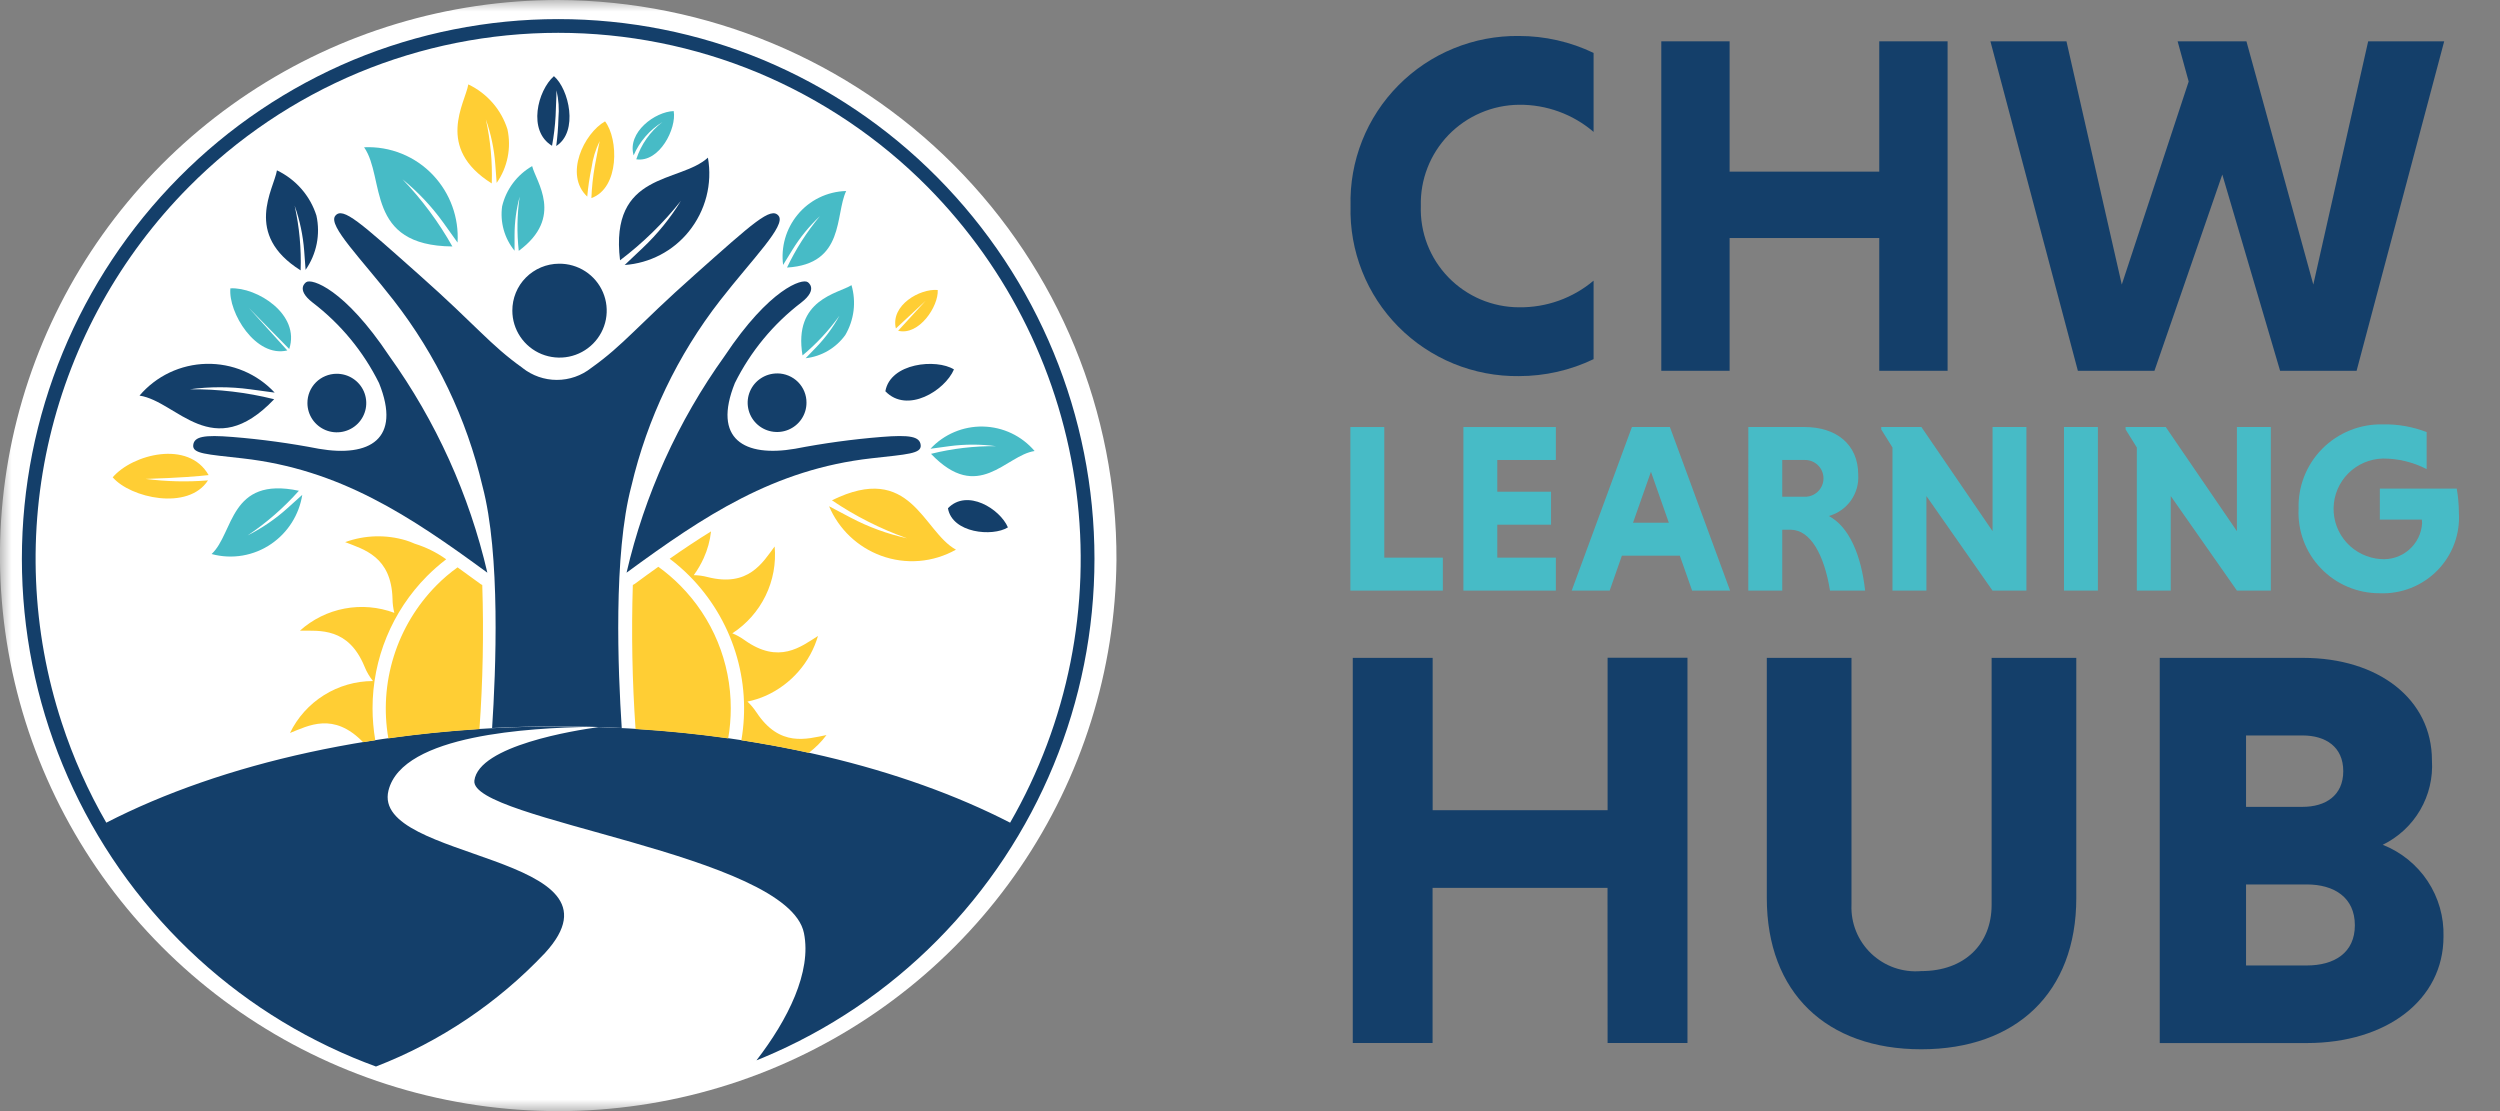
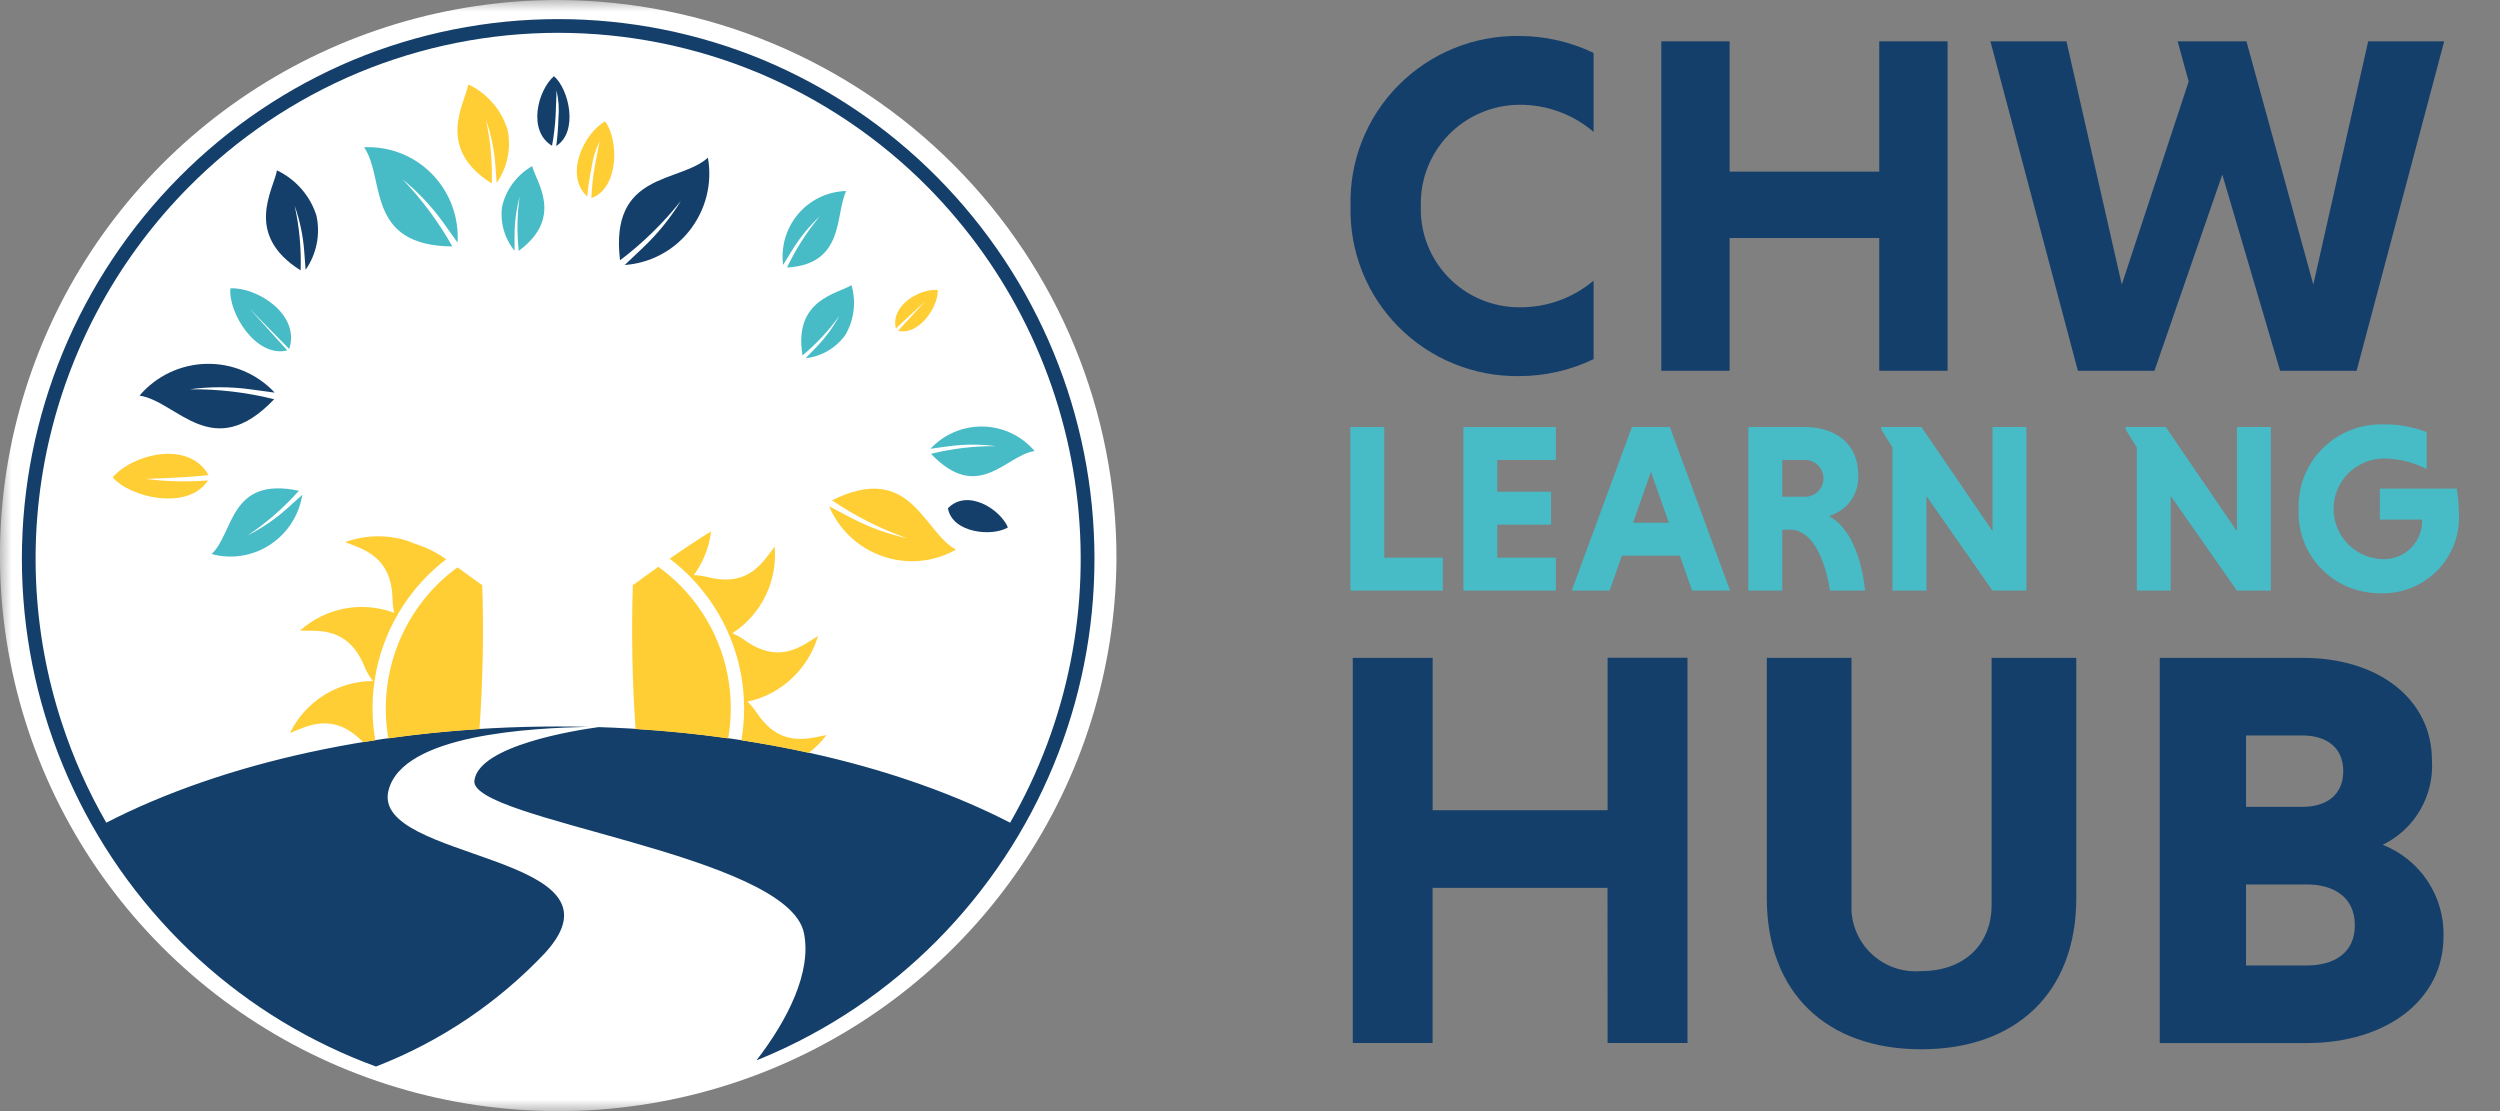
<svg xmlns="http://www.w3.org/2000/svg" width="108" height="48" viewBox="0 0 108 48" fill="none">
  <rect x="0" y="0" width="108" height="48" fill="#808080" stroke="none" />
  <mask id="mask0_18388_927" style="mask-type:luminance" maskUnits="userSpaceOnUse" x="0" y="0" width="108" height="48">
    <path d="M108 0H0V48H108V0Z" fill="white" />
  </mask>
  <g mask="url(#mask0_18388_927)">
    <path d="M48.231 24.209C48.189 28.947 46.74 33.566 44.064 37.486C41.389 41.405 37.608 44.448 33.198 46.233C28.788 48.017 23.945 48.463 19.281 47.513C14.617 46.563 10.339 44.261 6.987 40.896C3.636 37.532 1.36 33.255 0.446 28.605C-0.467 23.955 0.023 19.14 1.854 14.767C3.686 10.394 6.777 6.658 10.738 4.03C14.7 1.402 19.354 -7.49461e-05 24.115 3.00435e-09C30.539 0.028 36.689 2.594 41.211 7.134C45.734 11.675 48.259 17.816 48.231 24.209Z" fill="white" />
    <path d="M32.97 2.589C30.164 1.425 27.155 0.825 24.115 0.825C21.075 0.825 18.065 1.425 15.26 2.589C12.443 3.768 9.889 5.489 7.743 7.653C3.387 12.046 0.945 17.969 0.945 24.14C0.945 30.311 3.387 36.234 7.743 40.626C9.889 42.791 12.443 44.512 15.26 45.69C15.584 45.825 15.911 45.953 16.242 46.074C19.013 45.001 21.507 43.326 23.543 41.171C27.479 36.874 16.026 37.209 16.782 34.151C17.386 31.702 23.014 31.456 25.404 31.399C24.977 31.389 24.547 31.384 24.115 31.384C16.489 31.384 9.583 32.972 4.592 35.54C3.803 34.173 3.159 32.728 2.67 31.228C1.363 27.238 1.184 22.968 2.152 18.885C3.12 14.801 5.198 11.06 8.159 8.073C10.251 5.964 12.741 4.287 15.486 3.139C18.219 2.003 21.152 1.418 24.114 1.418C27.076 1.418 30.009 2.003 32.742 3.139C35.487 4.287 37.978 5.963 40.069 8.072C43.595 11.636 45.852 16.249 46.496 21.209C47.141 26.168 46.136 31.201 43.637 35.54C39.028 33.17 32.793 31.634 25.862 31.411C24.856 31.548 20.683 32.208 20.493 33.721C20.278 35.442 34.037 36.884 34.731 40.31C35.071 41.988 34.036 44.049 32.679 45.808L32.968 45.69C35.784 44.512 38.339 42.791 40.484 40.626C44.84 36.233 47.281 30.311 47.281 24.14C47.281 17.969 44.84 12.046 40.484 7.653C38.34 5.489 35.786 3.768 32.97 2.589Z" fill="#143F6A" />
    <path d="M32.679 30.775C32.568 30.605 32.437 30.448 32.29 30.308C32.568 30.251 32.838 30.165 33.097 30.049C33.634 29.805 34.112 29.448 34.498 29.004C34.885 28.56 35.171 28.038 35.337 27.474C34.604 27.935 33.65 28.714 32.164 27.652C32.001 27.534 31.824 27.436 31.637 27.359C32.255 26.958 32.751 26.396 33.073 25.736C33.395 25.075 33.531 24.339 33.465 23.608C32.946 24.302 32.337 25.378 30.568 24.929C30.374 24.877 30.173 24.85 29.971 24.847C30.139 24.617 30.282 24.37 30.4 24.111C30.566 23.745 30.673 23.356 30.717 22.956C30.119 23.324 29.526 23.722 28.93 24.137C29.234 24.366 29.522 24.616 29.79 24.886C30.702 25.807 31.381 26.931 31.77 28.165C32.159 29.398 32.247 30.707 32.027 31.981C33.022 32.137 33.991 32.316 34.937 32.523C35.228 32.305 35.487 32.046 35.704 31.755C34.861 31.919 33.685 32.301 32.679 30.772M20.836 25.272C20.804 25.258 20.774 25.241 20.747 25.22C20.415 24.975 20.091 24.742 19.767 24.51C19.44 24.744 19.134 25.005 18.852 25.291C18.005 26.15 17.375 27.197 17.014 28.346C16.653 29.495 16.571 30.713 16.777 31.899C18.051 31.717 19.367 31.584 20.712 31.498C20.86 29.426 20.901 27.348 20.834 25.272M29.383 25.29C29.092 24.997 28.776 24.727 28.44 24.485C28.105 24.723 27.766 24.968 27.427 25.22C27.398 25.239 27.369 25.256 27.338 25.272C27.273 27.347 27.312 29.424 27.456 31.495C28.823 31.58 30.161 31.714 31.458 31.9C31.532 31.47 31.569 31.034 31.569 30.598C31.573 28.611 30.787 26.704 29.384 25.291" fill="#FFCE34" />
    <path fill-rule="evenodd" clip-rule="evenodd" d="M11.841 17.25C9.174 20.044 7.658 17.336 6.027 17.09C6.384 16.671 6.826 16.332 7.324 16.095C7.823 15.859 8.366 15.73 8.917 15.718C9.469 15.706 10.017 15.81 10.526 16.025C11.034 16.239 11.491 16.558 11.866 16.961C11.624 16.926 11.282 16.879 10.806 16.817C9.94 16.7 9.063 16.7 8.197 16.817C9.424 16.805 10.647 16.948 11.837 17.245" fill="#143F6A" />
    <path fill-rule="evenodd" clip-rule="evenodd" d="M12.987 11.68C10.501 10.122 11.831 8.172 11.964 7.359C12.368 7.552 12.728 7.825 13.021 8.161C13.315 8.497 13.536 8.89 13.67 9.315C13.758 9.716 13.761 10.132 13.681 10.534C13.6 10.937 13.437 11.319 13.202 11.657C13.19 11.47 13.17 11.205 13.141 10.84C13.09 10.173 12.952 9.517 12.729 8.886C12.932 9.803 13.019 10.742 12.988 11.68" fill="#143F6A" />
    <path fill-rule="evenodd" clip-rule="evenodd" d="M24.029 6.308C25.002 5.689 24.58 3.847 23.93 3.29C23.224 3.913 22.783 5.656 23.848 6.298C23.926 5.873 23.977 5.443 24.002 5.011C24.04 4.237 24.04 3.902 24.04 3.902C24.133 4.298 24.161 4.706 24.124 5.111C24.114 5.512 24.082 5.912 24.029 6.309" fill="#143F6A" />
    <path fill-rule="evenodd" clip-rule="evenodd" d="M26.786 11.246C26.323 7.398 29.363 7.928 30.582 6.81C30.681 7.37 30.659 7.944 30.516 8.495C30.373 9.045 30.114 9.559 29.756 10.002C29.419 10.42 28.999 10.764 28.523 11.012C28.046 11.261 27.523 11.41 26.986 11.448C27.166 11.281 27.417 11.044 27.765 10.711C28.403 10.108 28.959 9.424 29.416 8.676C28.652 9.639 27.768 10.502 26.786 11.245" fill="#143F6A" />
    <path fill-rule="evenodd" clip-rule="evenodd" d="M40.951 21.957C41.136 23.032 42.876 23.196 43.542 22.783C43.201 21.983 41.777 21.097 40.951 21.957Z" fill="#143F6A" />
-     <path fill-rule="evenodd" clip-rule="evenodd" d="M38.248 16.903C38.459 15.676 40.449 15.486 41.211 15.959C40.822 16.873 39.193 17.886 38.248 16.903Z" fill="#143F6A" />
    <path fill-rule="evenodd" clip-rule="evenodd" d="M12.912 21.201C9.902 20.562 10.109 23.036 9.141 23.934C9.577 24.053 10.034 24.075 10.479 23.999C10.925 23.923 11.349 23.751 11.721 23.495C12.076 23.251 12.379 22.937 12.608 22.573C12.838 22.209 12.991 21.802 13.058 21.377C12.914 21.506 12.709 21.693 12.421 21.951C11.902 22.419 11.322 22.815 10.698 23.131C11.515 22.583 12.259 21.934 12.912 21.201Z" fill="#47BBC6" />
    <path fill-rule="evenodd" clip-rule="evenodd" d="M12.412 15.139C11.042 15.467 9.853 13.495 9.953 12.456C11.103 12.399 12.985 13.583 12.494 15.077L10.743 13.293L12.412 15.139Z" fill="#47BBC6" />
    <path fill-rule="evenodd" clip-rule="evenodd" d="M19.545 10.647C15.762 10.617 16.657 7.699 15.729 6.362C16.285 6.336 16.84 6.431 17.356 6.64C17.872 6.849 18.336 7.167 18.716 7.573C19.08 7.961 19.361 8.418 19.541 8.918C19.722 9.417 19.798 9.948 19.766 10.478C19.627 10.28 19.43 10.004 19.152 9.619C18.65 8.92 18.057 8.29 17.389 7.746C18.228 8.621 18.952 9.597 19.545 10.651" fill="#47BBC6" />
    <path fill-rule="evenodd" clip-rule="evenodd" d="M22.41 10.837C24.38 9.383 23.151 7.844 22.989 7.176C22.666 7.362 22.383 7.612 22.16 7.91C21.937 8.209 21.778 8.55 21.692 8.912C21.644 9.252 21.668 9.597 21.76 9.928C21.852 10.258 22.012 10.566 22.229 10.832C22.229 10.675 22.229 10.456 22.229 10.148C22.23 9.59 22.304 9.035 22.449 8.496C22.338 9.272 22.325 10.058 22.41 10.837Z" fill="#47BBC6" />
-     <path fill-rule="evenodd" clip-rule="evenodd" d="M27.487 6.882C28.494 7.033 29.235 5.543 29.104 4.799C28.304 4.823 27.085 5.712 27.373 6.711C27.629 6.117 28.062 5.615 28.614 5.275C28.084 5.685 27.691 6.245 27.487 6.882Z" fill="#47BBC6" />
    <path fill-rule="evenodd" clip-rule="evenodd" d="M40.219 19.605C42.273 21.756 43.438 19.67 44.695 19.484C44.42 19.161 44.079 18.899 43.696 18.717C43.312 18.535 42.893 18.436 42.468 18.427C42.043 18.418 41.621 18.498 41.229 18.664C40.838 18.829 40.486 19.075 40.197 19.386C40.383 19.36 40.645 19.322 41.013 19.275C41.681 19.186 42.357 19.186 43.024 19.275C42.08 19.266 41.139 19.377 40.223 19.605" fill="#47BBC6" />
    <path fill-rule="evenodd" clip-rule="evenodd" d="M33.999 11.558C36.507 11.412 36.067 9.271 36.555 8.252C36.149 8.262 35.751 8.36 35.387 8.538C35.023 8.716 34.703 8.971 34.448 9.285C34.203 9.585 34.022 9.931 33.916 10.302C33.81 10.673 33.781 11.062 33.83 11.445C33.921 11.294 34.049 11.084 34.233 10.79C34.562 10.256 34.961 9.768 35.419 9.339C34.854 10.017 34.377 10.762 33.999 11.558" fill="#47BBC6" />
    <path fill-rule="evenodd" clip-rule="evenodd" d="M34.669 15.354C34.261 12.928 36.206 12.685 36.785 12.319C36.889 12.678 36.919 13.054 36.873 13.425C36.826 13.795 36.705 14.152 36.516 14.475C36.316 14.752 36.06 14.983 35.766 15.156C35.471 15.328 35.143 15.437 34.803 15.476C34.911 15.365 35.062 15.208 35.276 14.986C35.662 14.584 35.993 14.133 36.26 13.645C35.804 14.279 35.27 14.853 34.669 15.354Z" fill="#47BBC6" />
    <path fill-rule="evenodd" clip-rule="evenodd" d="M8.985 20.753C8.13 22.076 5.633 21.51 4.869 20.619C5.723 19.623 8.146 18.993 9.012 20.524C8.623 20.568 7.779 20.644 6.292 20.689C7.185 20.804 8.087 20.826 8.985 20.753Z" fill="#FFCE34" />
    <path fill-rule="evenodd" clip-rule="evenodd" d="M21.244 7.925C18.782 6.382 20.099 4.451 20.231 3.646C20.631 3.836 20.987 4.106 21.278 4.439C21.569 4.772 21.787 5.161 21.921 5.582C22.008 5.98 22.011 6.391 21.931 6.79C21.851 7.19 21.69 7.568 21.456 7.902C21.444 7.718 21.425 7.458 21.396 7.094C21.346 6.433 21.209 5.782 20.989 5.157C21.189 6.065 21.275 6.995 21.244 7.924" fill="#FFCE34" />
    <path fill-rule="evenodd" clip-rule="evenodd" d="M25.549 8.557C26.766 8.12 26.723 6.001 26.138 5.243C25.229 5.759 24.362 7.551 25.369 8.493C25.406 8.076 25.467 7.662 25.553 7.252C25.609 6.849 25.728 6.458 25.908 6.094C25.908 6.094 25.832 6.421 25.694 7.183C25.615 7.638 25.566 8.097 25.548 8.558" fill="#FFCE34" />
    <path fill-rule="evenodd" clip-rule="evenodd" d="M35.939 21.614C39.363 19.924 39.861 22.96 41.297 23.745C40.809 24.02 40.268 24.187 39.709 24.232C39.15 24.277 38.589 24.2 38.063 24.007C37.561 23.823 37.103 23.538 36.717 23.171C36.33 22.803 36.024 22.36 35.816 21.87C36.031 21.984 36.331 22.144 36.755 22.365C37.521 22.768 38.337 23.067 39.183 23.254C38.036 22.846 36.946 22.295 35.939 21.613" fill="#FFCE34" />
    <path fill-rule="evenodd" clip-rule="evenodd" d="M38.799 14.289C39.707 14.513 40.55 13.228 40.51 12.528C39.743 12.458 38.461 13.186 38.702 14.19L39.981 13.001L38.799 14.289Z" fill="#FFCE34" />
-     <path fill-rule="evenodd" clip-rule="evenodd" d="M33.584 16.133C33.332 16.13 33.085 16.202 32.874 16.34C32.663 16.477 32.498 16.673 32.4 16.904C32.301 17.135 32.274 17.39 32.322 17.637C32.369 17.883 32.489 18.109 32.667 18.288C32.844 18.466 33.071 18.588 33.318 18.637C33.565 18.687 33.821 18.663 34.054 18.567C34.287 18.471 34.486 18.309 34.626 18.101C34.766 17.892 34.841 17.647 34.84 17.396C34.842 17.231 34.81 17.067 34.747 16.914C34.685 16.761 34.592 16.622 34.476 16.504C34.359 16.387 34.22 16.294 34.067 16.23C33.914 16.166 33.75 16.132 33.584 16.131M34.889 12.185C34.889 12.185 35.377 12.48 34.615 13.07C33.404 13.996 32.422 15.186 31.746 16.549C30.769 18.976 32.159 19.761 34.347 19.386C35.58 19.147 36.825 18.977 38.076 18.876C39.309 18.777 39.735 18.856 39.774 19.229C39.813 19.602 39.199 19.624 37.646 19.799C33.435 20.274 30.425 22.278 27.067 24.74C27.848 21.373 29.288 18.192 31.305 15.379C33.251 12.457 34.664 12.022 34.889 12.187M14.537 16.147C14.79 16.145 15.037 16.216 15.247 16.354C15.458 16.491 15.623 16.687 15.722 16.918C15.82 17.149 15.847 17.404 15.8 17.65C15.752 17.896 15.633 18.123 15.456 18.301C15.278 18.48 15.052 18.601 14.805 18.651C14.558 18.701 14.302 18.677 14.069 18.582C13.836 18.486 13.636 18.324 13.496 18.116C13.356 17.908 13.281 17.663 13.281 17.412C13.28 17.247 13.312 17.083 13.374 16.93C13.437 16.777 13.529 16.638 13.646 16.52C13.762 16.403 13.901 16.31 14.054 16.246C14.207 16.182 14.371 16.148 14.537 16.147ZM22.577 15.896C21.15 14.88 20.626 14.107 18.101 11.866C15.575 9.624 14.806 8.907 14.482 9.326C14.157 9.746 15.609 11.179 17.004 12.972C18.848 15.342 20.157 18.079 20.842 20.998C21.626 23.943 21.422 28.986 21.259 31.451C22.189 31.403 23.132 31.378 24.087 31.378C25.022 31.378 25.946 31.401 26.859 31.449C26.696 28.982 26.493 23.941 27.276 20.998C27.961 18.08 29.27 15.342 31.114 12.972C32.51 11.179 33.964 9.745 33.637 9.326C33.31 8.908 32.539 9.625 30.016 11.867C27.493 14.108 26.967 14.88 25.54 15.896C25.118 16.23 24.595 16.412 24.056 16.412C23.518 16.412 22.995 16.23 22.573 15.896M24.148 11.392C24.552 11.387 24.948 11.502 25.287 11.722C25.625 11.942 25.89 12.257 26.048 12.627C26.206 12.998 26.25 13.406 26.174 13.801C26.098 14.196 25.905 14.56 25.621 14.846C25.337 15.132 24.974 15.328 24.578 15.408C24.182 15.488 23.771 15.449 23.397 15.297C23.023 15.144 22.704 14.884 22.479 14.55C22.254 14.216 22.133 13.823 22.133 13.42C22.132 13.156 22.183 12.893 22.283 12.648C22.383 12.402 22.531 12.179 22.718 11.991C22.905 11.803 23.128 11.653 23.373 11.55C23.618 11.447 23.881 11.394 24.148 11.392ZM13.232 12.187C13.232 12.187 12.744 12.481 13.506 13.071C14.718 13.997 15.699 15.187 16.375 16.55C17.352 18.978 15.963 19.763 13.774 19.387C12.542 19.148 11.297 18.978 10.046 18.877C8.813 18.778 8.386 18.857 8.347 19.23C8.309 19.603 8.922 19.625 10.475 19.801C14.687 20.275 17.697 22.279 21.054 24.741C20.273 21.374 18.833 18.193 16.817 15.38C14.87 12.458 13.458 12.023 13.232 12.188" fill="#143F6A" />
    <path d="M18.449 24.886C16.939 26.407 16.093 28.459 16.094 30.597C16.094 31.061 16.134 31.523 16.212 31.98C16.039 32.006 15.862 32.036 15.689 32.062L15.681 32.058C14.406 30.748 13.327 31.348 12.527 31.665C12.853 30.993 13.362 30.427 13.997 30.03C14.631 29.633 15.364 29.422 16.113 29.421C15.959 29.23 15.835 29.017 15.745 28.79C15.044 27.098 13.821 27.25 12.956 27.246C13.499 26.757 14.167 26.426 14.886 26.29C15.606 26.154 16.349 26.218 17.035 26.475C16.985 26.278 16.959 26.076 16.957 25.873C16.909 24.037 15.715 23.736 14.911 23.42C15.757 23.112 16.681 23.086 17.543 23.346C17.659 23.382 17.774 23.425 17.885 23.475C17.897 23.481 17.909 23.486 17.922 23.49C18.404 23.64 18.86 23.865 19.271 24.158L19.275 24.162C18.984 24.385 18.708 24.627 18.449 24.886Z" fill="#FFCE34" />
    <path d="M68.843 15.515C67.838 15.998 66.736 16.248 65.62 16.248C64.653 16.26 63.692 16.077 62.797 15.711C61.902 15.344 61.09 14.802 60.411 14.116C59.731 13.43 59.198 12.614 58.843 11.718C58.488 10.822 58.318 9.863 58.344 8.9C58.318 7.938 58.488 6.979 58.843 6.083C59.198 5.187 59.731 4.372 60.411 3.686C61.09 2.999 61.902 2.457 62.797 2.091C63.692 1.724 64.653 1.542 65.62 1.554C66.736 1.554 67.838 1.804 68.843 2.286V5.698C67.947 4.931 66.802 4.514 65.62 4.526C65.052 4.531 64.49 4.649 63.968 4.873C63.446 5.096 62.973 5.421 62.578 5.828C62.184 6.236 61.874 6.717 61.669 7.244C61.463 7.772 61.365 8.335 61.38 8.9C61.361 9.467 61.457 10.031 61.661 10.561C61.866 11.09 62.175 11.572 62.57 11.98C62.966 12.389 63.44 12.713 63.963 12.936C64.487 13.158 65.051 13.274 65.62 13.275C66.799 13.291 67.943 12.883 68.843 12.124V15.515Z" fill="#143F6A" />
    <path d="M81.184 10.283H74.719V16.018H71.768V1.785H74.719V7.415H81.184V1.785H84.136V16.018H81.184V10.283Z" fill="#143F6A" />
    <path d="M85.986 1.785H89.271L91.661 12.293L94.551 3.522L94.073 1.785H97.046L99.935 12.293L102.305 1.785H105.589L101.805 16.018H98.5L96.003 7.541L93.072 16.018H89.764L85.986 1.785Z" fill="#143F6A" />
    <path d="M58.336 25.514V18.448H59.801V24.09H62.331V25.514H58.336Z" fill="#47BBC6" />
    <path d="M63.219 25.514V18.448H67.213V19.871H64.683V21.242H67.005V22.667H64.683V24.09H67.213V25.514H63.219Z" fill="#47BBC6" />
    <path d="M72.569 24.006H70.065L69.538 25.513H67.898L70.499 18.447H72.139L74.739 25.513H73.099L72.569 24.006ZM70.546 22.583H72.094L71.321 20.38L70.546 22.583Z" fill="#47BBC6" />
    <path d="M75.528 18.447H77.953C79.325 18.447 80.275 19.195 80.275 20.504C80.302 20.902 80.19 21.297 79.959 21.623C79.728 21.948 79.391 22.184 79.004 22.291C79.882 22.749 80.408 23.995 80.573 25.513H79.056C78.809 23.975 78.213 22.884 77.354 22.884H76.993V25.513H75.527L75.528 18.447ZM77.953 19.87H76.993V21.46H77.953C78.06 21.463 78.166 21.445 78.266 21.407C78.365 21.368 78.456 21.31 78.533 21.236C78.609 21.162 78.67 21.073 78.712 20.975C78.754 20.877 78.775 20.772 78.775 20.665C78.775 20.559 78.754 20.454 78.712 20.356C78.67 20.258 78.609 20.169 78.533 20.095C78.456 20.021 78.365 19.963 78.266 19.924C78.166 19.886 78.06 19.867 77.953 19.87Z" fill="#47BBC6" />
    <path d="M83.221 21.429V25.513H81.755V19.331L81.269 18.551V18.447H83.004L86.079 22.947V18.447H87.541V25.513H86.076L83.221 21.429Z" fill="#47BBC6" />
-     <path d="M90.629 18.447H89.164V25.513H90.629V18.447Z" fill="#47BBC6" />
    <path d="M93.776 21.429V25.513H92.311V19.331L91.826 18.551V18.447H93.56L96.635 22.947V18.447H98.1V25.513H96.635L93.776 21.429Z" fill="#47BBC6" />
    <path d="M104.831 20.266C104.245 19.962 103.593 19.805 102.933 19.809C102.372 19.825 101.839 20.055 101.444 20.451C101.049 20.847 100.823 21.379 100.811 21.937C100.799 22.495 101.003 23.036 101.38 23.448C101.758 23.86 102.281 24.113 102.84 24.152C103.06 24.171 103.283 24.145 103.493 24.076C103.703 24.008 103.898 23.898 104.065 23.754C104.233 23.61 104.369 23.433 104.467 23.236C104.565 23.038 104.622 22.823 104.635 22.603C104.635 22.562 104.624 22.489 104.624 22.447H102.808V21.108H106.131C106.191 21.448 106.222 21.792 106.223 22.137C106.254 22.596 106.187 23.057 106.027 23.489C105.867 23.921 105.617 24.314 105.293 24.644C104.97 24.973 104.581 25.231 104.151 25.401C103.72 25.57 103.259 25.648 102.797 25.628C102.323 25.629 101.854 25.534 101.418 25.349C100.982 25.164 100.589 24.892 100.262 24.551C99.934 24.21 99.68 23.806 99.515 23.364C99.35 22.922 99.276 22.452 99.299 21.981C99.284 21.5 99.368 21.022 99.544 20.575C99.721 20.128 99.988 19.721 100.328 19.38C100.668 19.038 101.074 18.77 101.521 18.59C101.969 18.41 102.449 18.323 102.932 18.333C103.581 18.319 104.226 18.433 104.831 18.666L104.831 20.266Z" fill="#47BBC6" />
    <path d="M69.445 38.357H61.887V45.059H58.44V28.42H61.891V35H69.448V28.415H72.899V45.059H69.448L69.445 38.357Z" fill="#143F6A" />
    <path d="M89.696 28.42V38.796C89.696 42.882 87.094 45.329 82.998 45.329C78.902 45.329 76.326 42.882 76.326 38.796V28.42H79.984V39.089C79.968 39.481 80.036 39.871 80.184 40.235C80.332 40.599 80.556 40.927 80.841 41.198C81.126 41.468 81.466 41.676 81.838 41.806C82.21 41.935 82.606 41.985 82.998 41.951C84.879 41.951 86.038 40.777 86.038 39.089V28.42H89.696Z" fill="#143F6A" />
    <path d="M93.301 28.42H99.495C102.75 28.42 105.06 30.206 105.06 32.849C105.107 33.597 104.931 34.344 104.552 34.993C104.174 35.642 103.61 36.165 102.934 36.495C103.727 36.808 104.405 37.356 104.875 38.065C105.344 38.775 105.583 39.61 105.559 40.459C105.559 43.2 103.094 45.06 99.656 45.06H93.301V28.42ZM99.47 31.772H97.029V34.856H99.47C100.467 34.856 101.229 34.366 101.229 33.314C101.229 32.262 100.467 31.772 99.47 31.772ZM99.654 38.208H97.029V41.708H99.654C100.835 41.708 101.73 41.169 101.73 39.97C101.73 38.771 100.837 38.208 99.654 38.208Z" fill="#143F6A" />
  </g>
</svg>